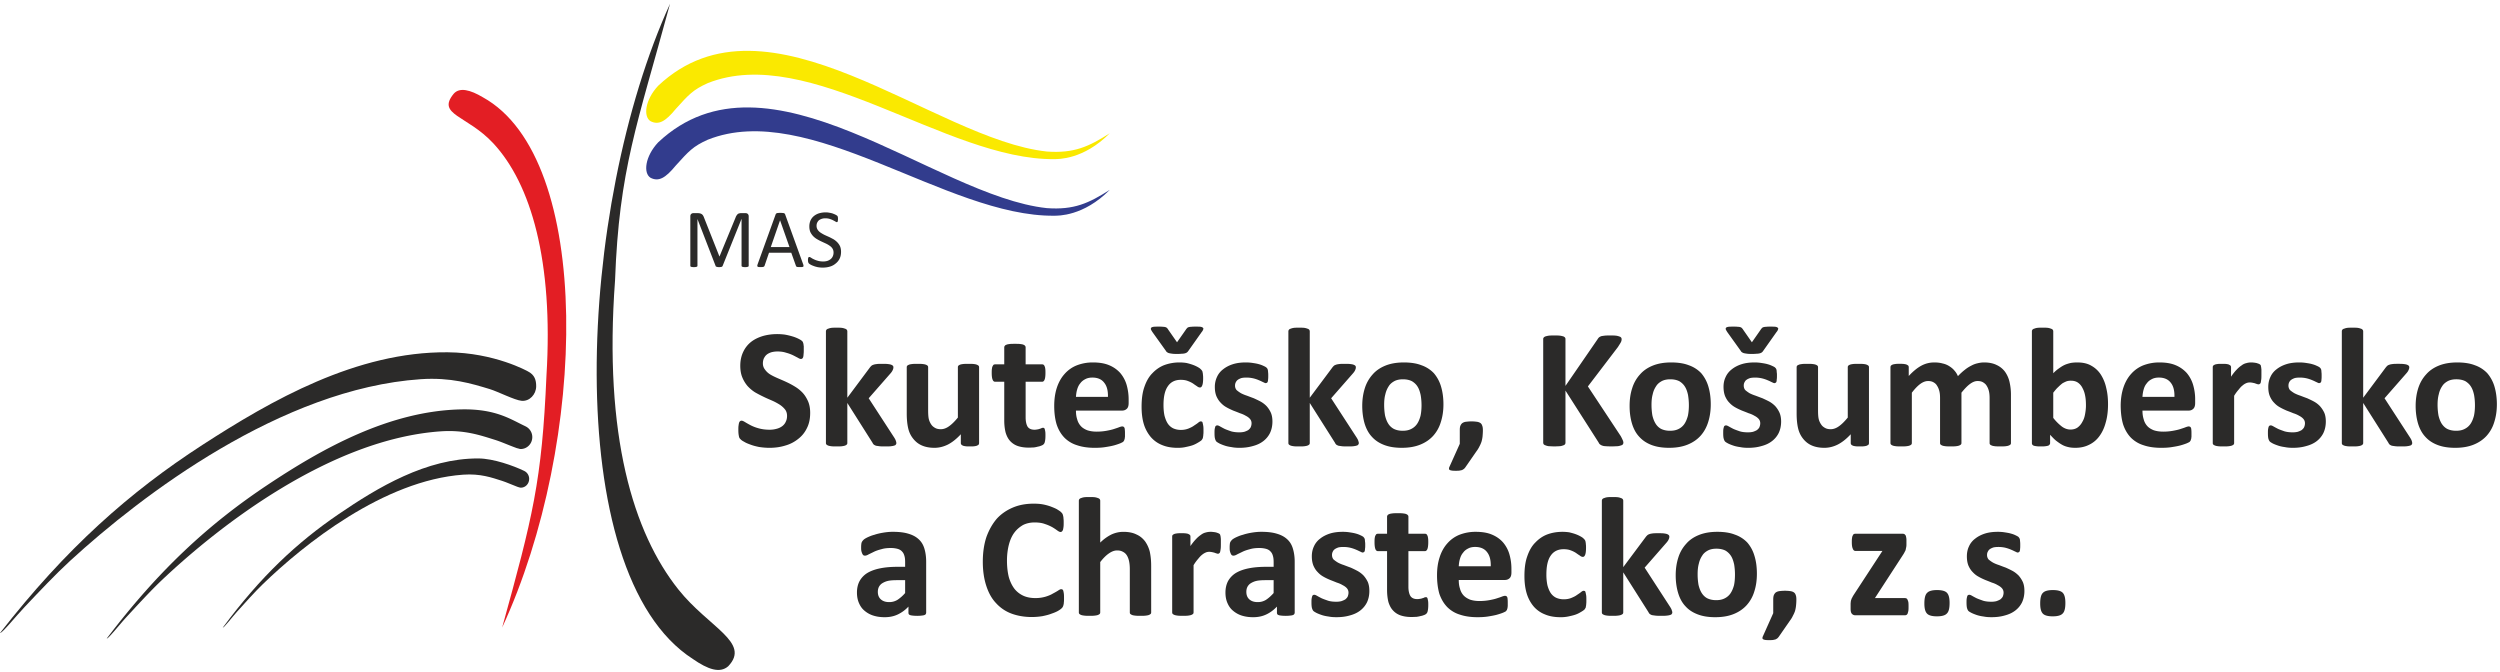
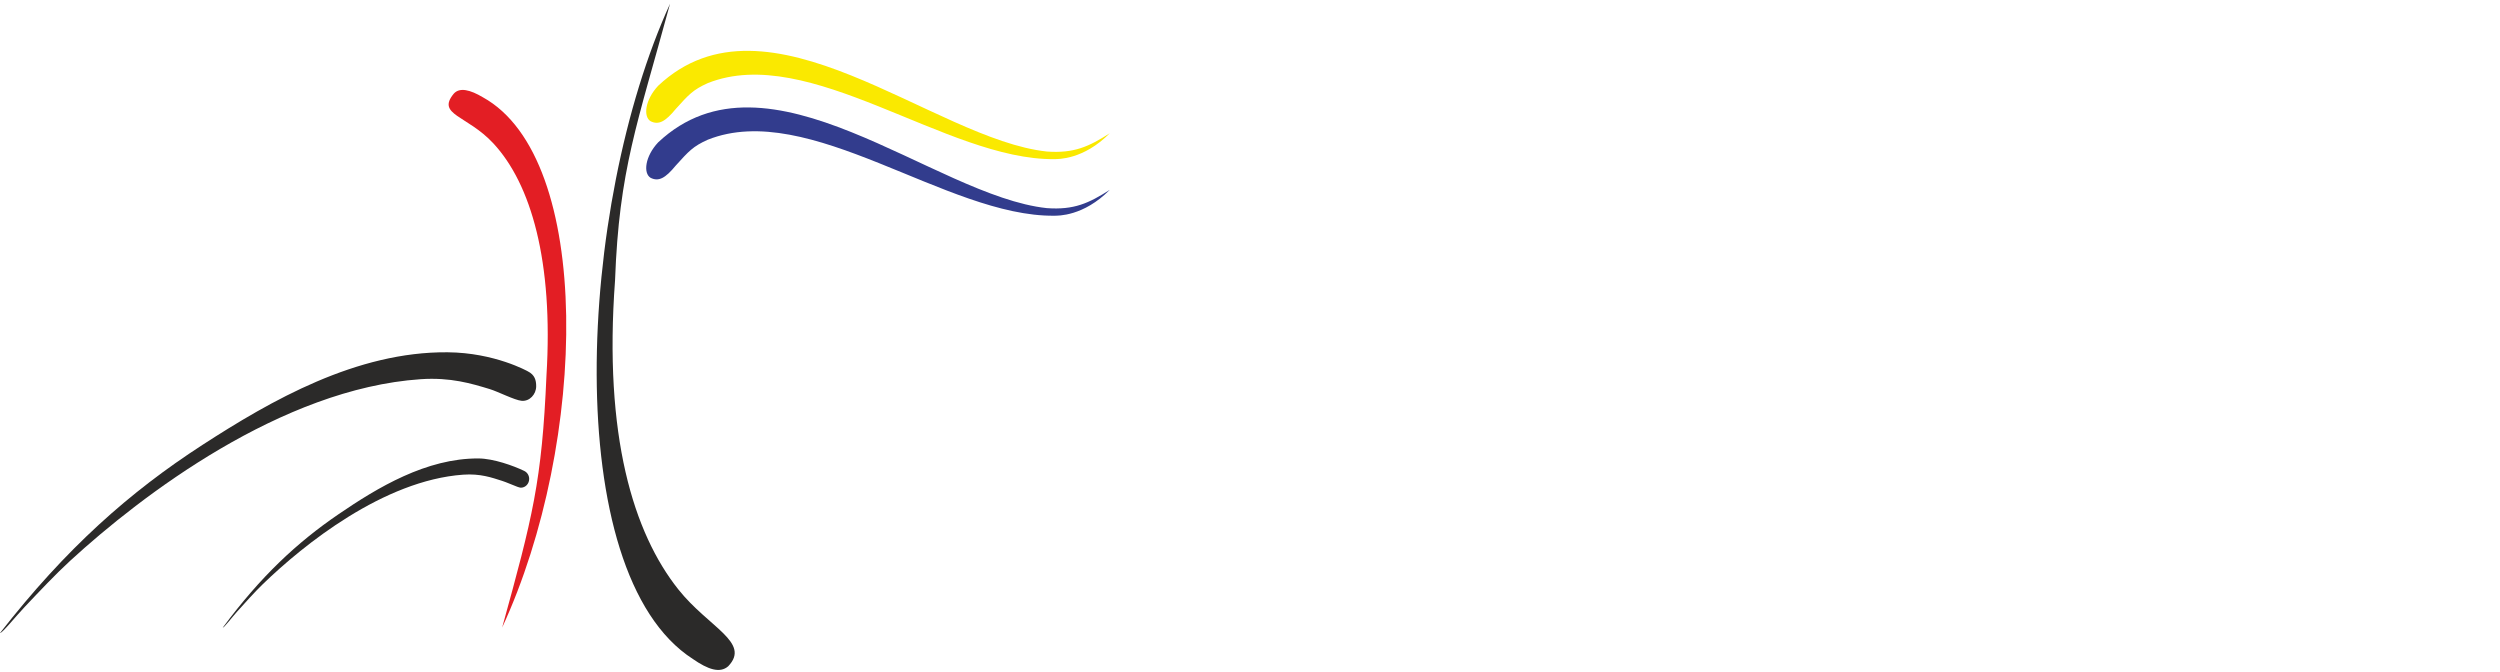
<svg xmlns="http://www.w3.org/2000/svg" width="487" height="131">
  <path d="M203.94 29.52c5.272.38 8.155-.949 12.248-3.566-5.155 5.196-10.111 5.03-10.807 5.045-20.973.228-47.751-22.681-67.512-14.805-2.885 1.302-3.705 2.239-6.22 5.02-2.037 2.478-3.34 3.186-4.906 2.403-1.474-.882-1.1-4.173 1.47-6.913 21.364-20.075 53.654 10.464 75.724 12.815z" fill="#fae900" />
-   <path d="M203.94 40.544c5.272.379 8.155-.949 12.248-3.566-5.155 5.196-10.111 5.03-10.807 5.044-20.973.228-47.751-22.68-67.512-14.804-2.885 1.302-3.705 2.239-6.22 5.019-2.037 2.479-3.34 3.186-4.906 2.404-1.474-.881-1.1-4.173 1.47-6.913 21.364-20.075 53.654 10.464 75.724 12.816z" fill="#323c8d" />
+   <path d="M203.94 40.544c5.272.379 8.155-.949 12.248-3.566-5.155 5.196-10.111 5.03-10.807 5.044-20.973.228-47.751-22.68-67.512-14.804-2.885 1.302-3.705 2.239-6.22 5.019-2.037 2.479-3.34 3.186-4.906 2.404-1.474-.881-1.1-4.173 1.47-6.913 21.364-20.075 53.654 10.464 75.724 12.816" fill="#323c8d" />
  <path d="M134.975 128.375c-26.093-16.79-22.402-88.349-4.452-127.643-6.422 23.667-9.909 32.163-10.713 53.911-2.233 30.24 3.569 49.165 12.332 60.177 5.918 7.434 14.161 10.316 9.711 14.97-1.619 1.414-3.932.625-6.878-1.416zm-32.152-56.036c-.007-.003-6.43-3.64-15.637-3.714-17.731-.148-34.323 9.349-47.771 18.058C25.26 95.85 12.895 106.775 0 123.313c.464.01 3.047-3.223 4.849-5.126 2.925-3.09 6.005-6.363 8.836-8.96 13.921-12.78 41.202-33.52 68.257-35.359 5.853-.399 9.94.858 13.447 1.923 1.644.5 4.855 2.162 6.221 2.287 1.56.143 2.838-1.27 2.838-2.836 0-1.157-.26-2.22-1.625-2.903z" fill="#2b2a29" />
-   <path d="M102.353 83.042l-.014-.012c-.006 0-.011-.008-.017-.008-.007-.003-.011-.007-.016-.007-2.839-1.333-5.713-3.375-12.32-3.268-14.073.233-27.241 7.631-37.917 14.744-11.234 7.48-21.048 16.404-31.284 29.902.367.007 2.418-2.63 3.848-4.187 2.32-2.522 4.767-5.192 7.014-7.312 11.05-10.434 32.705-27.366 54.18-28.866 4.646-.326 7.76.772 10.543 1.64 1.306.407 2.6 1.008 4.093 1.55.131.063.274.093.416.13.018.003.045.011.06.015.164.04.322.106.497.106 1.245 0 2.253-1.04 2.253-2.316a2.31 2.31 0 00-1.336-2.11z" fill="#2b2a29" />
  <path d="M102.12 91.739c-.005-.005-.005-.008-.01-.01-.004-.002-.008-.006-.013-.006-.005 0-.007-.003-.01-.003-2.045-.985-5.953-2.397-8.87-2.414-10.134-.056-19.616 5.635-27.302 10.886-8.087 5.522-15.155 12.111-22.526 22.076.266.008 1.741-1.94 2.771-3.09 1.672-1.861 3.433-3.83 5.05-5.398 7.957-7.705 23.548-20.207 39.01-21.313 3.345-.24 5.588.568 7.592 1.207.94.302 1.872.75 2.948 1.146.094.048.195.068.299.097.013.002.032.01.043.013.119.028.232.073.358.073.896 0 1.623-.766 1.623-1.709 0-.698-.398-1.288-.963-1.555z" fill="#2b2a29" />
  <path d="M94.06 18.949c21.55 11.886 20.482 67.147 3.756 103.304 5.954-21.543 7.749-28.505 8.636-49.105 1.36-22.24-2.994-37.295-10.338-45.21-5.123-5.52-11.119-5.55-7.73-9.677 1.14-1.312 3.24-.76 5.676.688z" fill="#e31e24" />
-   <path d="M145.846 42.152a.628.628 0 00-.183-.481.673.673 0 00-.182-.114c-.08-.018-.146-.035-.231-.035h-.89a1.16 1.16 0 00-.368.05.622.622 0 00-.283.132c-.08.082-.16.167-.228.282-.084.115-.146.25-.201.412l-3.113 7.549h-.03l-3-7.58c-.047-.15-.116-.266-.18-.381a.904.904 0 00-.246-.265 1.277 1.277 0 00-.331-.148 1.995 1.995 0 00-.467-.051h-.86a.59.59 0 00-.395.15c-.12.098-.182.248-.182.48v9.616c0 .049.013.083.034.118.015.032.05.065.094.08a1.767 1.767 0 00.548.068c.153-.001.266 0 .349-.019.084-.015.167-.032.214-.05.05-.014.104-.047.115-.079a.22.22 0 00.034-.118v-9.103l3.541 9.152c0 .034.02.07.052.083a.32.32 0 00.133.066c.051.017.117.034.198.05.08.017.182.018.296.018.103-.001.202 0 .267-.019a.828.828 0 00.214-.032.335.335 0 00.196-.167l3.675-9.151h.018v9.103c0 .049.015.083.036.118.019.032.06.065.115.08.05.017.114.034.212.05.085.017.2.018.333.018.13-.001.25 0 .331-.019.084-.015.165-.032.214-.05.052-.014.102-.047.115-.079.016-.035.034-.07.034-.118zm7.944 5.971h-3.639l1.804-5.213zm-.843-6.353a.293.293 0 00-.084-.15c-.031-.034-.098-.066-.167-.099a1.171 1.171 0 00-.275-.034c-.102-.016-.251-.016-.414-.016-.17 0-.3 0-.416.016-.102 0-.183.018-.25.034a.481.481 0 00-.145.098c-.054.033-.067.083-.102.15l-3.511 9.715c-.033.114-.065.215-.065.282 0 .083.017.133.065.164a.39.39 0 00.198.083c.103.017.236.018.4.018.147-.001.263 0 .363-.018.1-.014.168-.032.216-.05.046-.033.102-.05.114-.097.038-.033.05-.069.07-.117l.858-2.517h4.336l.91 2.55c.02.051.034.084.068.117.016.031.066.064.118.082a.598.598 0 00.217.031c.096.018.228.018.41.018.164 0 .296 0 .398-.018a.516.516 0 00.213-.064c.036-.049.05-.1.05-.167a.733.733 0 00-.064-.297l-3.511-9.716zm10.686 6.186a2.986 2.986 0 00-.545-.776 3.788 3.788 0 00-.761-.596c-.3-.15-.58-.315-.878-.447-.299-.134-.599-.265-.878-.397a7.915 7.915 0 01-.76-.447 1.965 1.965 0 01-.547-.564 1.394 1.394 0 01-.199-.745c0-.198.033-.397.102-.562.084-.18.18-.33.31-.466.148-.13.333-.228.548-.313a2.17 2.17 0 01.76-.115 2.9 2.9 0 01.845.115c.25.085.465.165.648.266.182.083.331.183.463.248.13.084.214.116.282.116.034 0 .065-.017.099-.032a.24.24 0 00.062-.117.506.506 0 00.032-.197c.021-.068.021-.152.021-.248v-.25c-.021-.065-.021-.133-.031-.164-.022-.052-.022-.101-.034-.117a.563.563 0 00-.1-.133 2.217 2.217 0 00-.331-.197c-.151-.085-.349-.151-.547-.234a4.01 4.01 0 00-.66-.147 3.177 3.177 0 00-.693-.067c-.468 0-.88.067-1.28.18a2.926 2.926 0 00-1.008.532c-.282.23-.499.513-.662.859-.152.35-.231.729-.231 1.16 0 .428.068.793.197 1.11.152.297.33.56.547.792.217.217.463.416.744.58.282.167.58.33.877.463.283.134.578.267.861.398.284.132.532.282.762.447.213.15.399.33.529.546.132.216.199.464.199.763 0 .261-.05.514-.15.728a1.48 1.48 0 01-.415.547 2.104 2.104 0 01-.641.347 2.713 2.713 0 01-.831.114c-.394 0-.744-.05-1.057-.147a3.966 3.966 0 01-.78-.298 3.094 3.094 0 01-.528-.3c-.133-.083-.246-.131-.314-.131-.054 0-.085.016-.117.032a.2.2 0 00-.084.099c-.015.05-.031.117-.051.182-.015.083-.015.182-.015.3 0 .165.015.297.051.394.015.1.068.185.131.25.065.066.164.149.332.232.167.1.364.183.595.266.236.097.499.165.794.23.3.05.63.085.975.085.5 0 .98-.067 1.41-.2a2.98 2.98 0 001.124-.613 2.7 2.7 0 00.766-.959c.18-.38.264-.827.264-1.307 0-.415-.069-.778-.202-1.095zm-6.214 30.237c-.274-.612-.613-1.187-1.051-1.663a6.992 6.992 0 00-1.455-1.184 15.564 15.564 0 00-1.7-.916c-.57-.271-1.148-.509-1.69-.746-.54-.236-1.049-.473-1.491-.745a3.45 3.45 0 01-1.014-.946 1.907 1.907 0 01-.406-1.222c0-.339.065-.643.168-.915.136-.27.305-.542.543-.746.236-.203.508-.337.88-.475a4.586 4.586 0 011.252-.167c.577 0 1.152.069 1.663.239.505.132.947.302 1.317.474.411.2.71.371.985.506.265.169.471.24.576.24.136 0 .234-.034.304-.104a.667.667 0 00.17-.305c.029-.138.065-.337.065-.54.039-.238.039-.51.039-.814v-.711c-.04-.202-.04-.374-.075-.508-.029-.103-.065-.204-.1-.306a.738.738 0 00-.232-.268c-.105-.103-.34-.24-.685-.41a7.493 7.493 0 00-1.15-.439 13.261 13.261 0 00-1.42-.337 11.297 11.297 0 00-1.523-.103c-.985 0-1.93.133-2.777.373-.882.27-1.661.644-2.305 1.15a5.37 5.37 0 00-1.523 1.933c-.376.778-.578 1.693-.578 2.709.002.88.135 1.659.41 2.302a6.22 6.22 0 001.015 1.66c.44.475.916.88 1.456 1.218a25.65 25.65 0 001.693.882c.543.272 1.12.507 1.66.746.542.237 1.015.506 1.455.778.407.272.746.576 1.017.916.271.337.405.778.405 1.253 0 .406-.066.777-.234 1.115-.136.34-.376.645-.683.884a3.01 3.01 0 01-1.044.507 4.866 4.866 0 01-1.426.202c-.811 0-1.522-.1-2.133-.272a7.847 7.847 0 01-1.592-.607 20.028 20.028 0 01-1.082-.612c-.272-.169-.507-.27-.643-.27-.14 0-.241.034-.307.101-.067.034-.134.136-.204.306a4.604 4.604 0 00-.098.544c-.04.235-.04.538-.04.88 0 .507.04.879.103 1.15.035.272.139.477.305.61.136.169.377.34.712.51.306.202.714.371 1.187.54.51.203 1.051.34 1.694.476.643.1 1.317.169 2.067.169 1.083 0 2.098-.138 3.078-.442a6.963 6.963 0 002.505-1.287 5.743 5.743 0 001.7-2.1c.436-.849.641-1.828.641-2.98 0-.846-.134-1.593-.406-2.233zm17.09 7.684c-.033-.168-.14-.336-.272-.572l-5.015-7.723 4.306-4.913c.169-.202.3-.404.37-.575.1-.202.137-.373.137-.542 0-.135-.037-.238-.103-.303a.946.946 0 00-.34-.204c-.168-.069-.403-.101-.675-.135-.305-.034-.643-.034-1.052-.034-.404 0-.744 0-1.012.034-.275.034-.51.066-.681.135-.205.067-.341.133-.44.236a2.388 2.388 0 00-.303.34l-4.37 5.859V64.542a.521.521 0 00-.104-.304.633.633 0 00-.335-.205 2.687 2.687 0 00-.648-.17c-.268-.032-.574-.032-.98-.032-.441 0-.747 0-1.016.033-.27.036-.478.102-.644.169-.17.032-.27.136-.341.205a.56.56 0 00-.1.304v21.745c0 .135.035.238.1.303a1 1 0 00.34.206c.167.066.375.1.645.136.269.032.575.032 1.016.032.406 0 .712 0 .98-.032.275-.036.476-.07.648-.136a.987.987 0 00.335-.206c.071-.065.104-.168.104-.303v-7.791l4.908 7.757a1.1 1.1 0 00.272.374c.105.067.238.136.407.203.207.032.44.066.712.102.27.032.644.032 1.082.032.439 0 .813 0 1.088-.032.268-.036.507-.07.673-.136.139-.033.275-.103.308-.206a.38.38 0 00.1-.268 1.22 1.22 0 00-.1-.444zm16.218-14.327c0-.134-.035-.235-.101-.304a1.015 1.015 0 00-.342-.202c-.134-.066-.338-.102-.607-.135-.272-.033-.61-.033-1.016-.033s-.745 0-1.017.033c-.272.033-.475.07-.644.135-.133.066-.273.137-.305.202-.071.069-.1.17-.1.304v9.791c-.609.746-1.187 1.32-1.727 1.695-.51.37-1.05.573-1.592.573-.41 0-.783-.066-1.088-.234-.305-.17-.578-.375-.777-.678a3.26 3.26 0 01-.475-1.05c-.1-.408-.134-1.018-.134-1.763V71.55c0-.134-.035-.235-.102-.304a.976.976 0 00-.339-.202c-.169-.066-.371-.102-.645-.135-.271-.033-.61-.033-1.012-.033-.41 0-.718 0-.983.033-.277.033-.512.07-.645.135-.169.066-.303.137-.34.202-.07.069-.102.17-.102.304v9.014c0 1.115.101 2.064.27 2.81.172.779.478 1.422.917 1.996.441.577.98 1.05 1.66 1.36.711.335 1.555.504 2.574.504.91 0 1.793-.237 2.609-.643.845-.438 1.693-1.118 2.505-1.999v1.694c0 .135.03.239.101.305.033.07.137.138.27.204.137.068.303.1.543.134.202.036.508.036.879.036.34 0 .612 0 .852-.036.235-.035.404-.066.537-.134.137-.066.238-.134.306-.204a.697.697 0 00.07-.305zm12.893 12.535c-.032-.205-.068-.342-.1-.475a.529.529 0 00-.136-.237c-.069-.034-.136-.034-.202-.034-.068 0-.133 0-.238.034a.976.976 0 01-.338.135 1.957 1.957 0 01-.477.136c-.2.034-.37.066-.607.066-.644 0-1.083-.202-1.353-.607-.238-.409-.376-1.019-.376-1.797v-6.943h3.22c.205 0 .37-.134.471-.407.104-.238.17-.678.17-1.288 0-.307 0-.575-.033-.811-.033-.239-.069-.41-.137-.51-.03-.134-.137-.236-.204-.303a.586.586 0 00-.268-.068h-3.22v-3.288c0-.131-.032-.235-.103-.304-.063-.102-.163-.168-.332-.236-.137-.068-.377-.103-.646-.137-.274-.032-.612-.032-1.018-.032-.403 0-.71 0-.981.032-.273.034-.507.07-.647.137-.163.068-.3.134-.332.236-.071.07-.106.173-.106.304v3.288h-1.764c-.132 0-.2.033-.303.068-.07.067-.129.169-.199.304-.073.1-.106.27-.137.509-.038.236-.038.507-.038.811 0 .61.069 1.05.175 1.288.1.273.27.407.474.407h1.792v7.552c0 .915.106 1.695.275 2.371.201.644.469 1.187.875 1.626.407.442.916.78 1.524.984.61.2 1.325.303 2.138.303.306 0 .61-.032.912-.032.307-.035.609-.101.847-.17.272-.034.507-.136.679-.205a1.04 1.04 0 00.438-.27c.104-.101.205-.304.237-.54.069-.274.101-.645.101-1.118 0-.305 0-.578-.032-.779zm5.976-6.773c.036-.51.102-1.018.239-1.456.134-.475.338-.883.603-1.186.24-.338.58-.613.985-.814.373-.204.85-.306 1.355-.306 1.053-.002 1.832.34 2.334 1.018.516.64.748 1.557.717 2.744zm10.264.507a10.3 10.3 0 00-.404-2.881 6.377 6.377 0 00-1.223-2.268 5.914 5.914 0 00-2.166-1.523c-.88-.374-1.933-.543-3.185-.543a8.516 8.516 0 00-3.149.576 6.21 6.21 0 00-2.373 1.693c-.64.713-1.15 1.626-1.494 2.678-.338 1.048-.504 2.234-.504 3.522 0 1.388.166 2.606.477 3.625.336 1.015.843 1.86 1.492 2.54a5.88 5.88 0 002.467 1.49c.984.338 2.132.507 3.457.507.71 0 1.388-.033 2.033-.136.64-.098 1.219-.202 1.724-.338a12.43 12.43 0 001.221-.406c.3-.137.506-.238.576-.306.069-.102.135-.168.166-.238l.104-.302c.035-.136.035-.271.066-.44v-.643c0-.272 0-.474-.031-.678 0-.17-.035-.304-.064-.408-.075-.101-.106-.17-.172-.204a.664.664 0 00-.276-.068c-.129 0-.369.068-.638.17-.237.102-.578.203-.987.34-.402.134-.88.236-1.424.337-.574.102-1.18.168-1.93.168-.706 0-1.316-.099-1.827-.272-.506-.2-.948-.47-1.25-.811a3.121 3.121 0 01-.711-1.32c-.17-.509-.239-1.084-.239-1.695h8.975c.404 0 .713-.135.951-.37.238-.237.338-.61.338-1.12zm9.425-11.145l-1.723-2.472a.891.891 0 00-.203-.27c-.064-.102-.168-.135-.307-.202a1.958 1.958 0 00-.503-.07c-.205-.033-.473-.033-.817-.033-.441 0-.78 0-1.017.033-.233.034-.41.104-.473.205-.066.067-.066.202-.03.337.063.137.167.306.3.509l2.644 3.691c.035.103.139.172.234.238.106.069.24.136.41.17.133.03.336.068.61.1.238.034.508.034.875.034.346 0 .615 0 .85-.035.277 0 .48-.031.644-.068.135-.03.307-.1.408-.168a1.03 1.03 0 00.27-.27l2.61-3.692c.17-.203.269-.372.304-.509.068-.135.068-.27-.035-.337-.069-.101-.239-.17-.436-.205-.24-.033-.582-.033-1.017-.033-.342 0-.612 0-.813.033-.207 0-.377.034-.51.07a.624.624 0 00-.302.17c-.07.098-.172.167-.24.302zm5.12 16.36a7.062 7.062 0 00-.104-.54c-.034-.169-.063-.27-.133-.34a.659.659 0 00-.268-.067c-.14 0-.308.1-.512.271-.203.171-.472.34-.78.541-.304.239-.68.407-1.079.576a3.91 3.91 0 01-1.494.271 3.54 3.54 0 01-1.488-.304 2.694 2.694 0 01-1.051-.913c-.276-.408-.475-.916-.643-1.526-.136-.608-.203-1.321-.203-2.102 0-1.626.27-2.844.846-3.656.57-.847 1.422-1.255 2.508-1.255.539 0 1.013.07 1.422.24.369.134.709.305 1.02.506.265.204.534.373.74.51.202.17.406.236.574.236.203 0 .337-.137.439-.409.102-.234.172-.709.172-1.317 0-.305 0-.543-.035-.713 0-.203-.035-.371-.069-.509 0-.135-.068-.235-.1-.302-.07-.102-.136-.204-.267-.307-.103-.135-.308-.27-.61-.44a6.675 6.675 0 00-.986-.438 11.11 11.11 0 00-1.185-.34 8.483 8.483 0 00-1.318-.103 8.503 8.503 0 00-2.985.51c-.88.338-1.662.88-2.334 1.592-.68.676-1.19 1.592-1.558 2.676-.372 1.049-.543 2.336-.543 3.827 0 1.286.134 2.404.44 3.42a7.136 7.136 0 001.355 2.506 5.637 5.637 0 002.2 1.56c.882.371 1.897.542 3.05.542.505 0 .984-.034 1.457-.137.476-.102.95-.203 1.357-.337.404-.137.74-.307 1.078-.509a5.54 5.54 0 00.68-.443.924.924 0 00.238-.335c.065-.069.1-.17.1-.306a2.01 2.01 0 00.068-.509c.035-.17.035-.44.035-.71 0-.373 0-.677-.035-.917zm13.157-2.641a5.037 5.037 0 00-.843-1.288 5.022 5.022 0 00-1.153-.88c-.441-.237-.885-.44-1.326-.645-.47-.168-.912-.34-1.35-.507a7.103 7.103 0 01-1.152-.476 5.96 5.96 0 01-.848-.61 1.314 1.314 0 01-.306-.88c0-.202.035-.404.135-.61.105-.202.209-.37.41-.508.168-.134.408-.236.675-.338.272-.067.612-.1.98-.1a5.981 5.981 0 011.427.166 6.66 6.66 0 011.082.375c.338.134.58.27.816.374.207.1.336.168.436.168.1 0 .174-.035.242-.068a.338.338 0 00.164-.203c.035-.137.072-.27.072-.477.031-.169.031-.404.031-.709 0-.271 0-.473-.03-.643 0-.17-.038-.306-.038-.44-.035-.102-.066-.204-.1-.271-.066-.103-.138-.172-.242-.272a3.009 3.009 0 00-.506-.27 4.727 4.727 0 00-.914-.339c-.338-.104-.74-.169-1.183-.236a8.708 8.708 0 00-1.356-.103c-.918 0-1.757.103-2.507.339-.747.236-1.387.575-1.897.983a3.832 3.832 0 00-1.22 1.524 4.534 4.534 0 00-.41 1.931c0 .708.103 1.284.304 1.792.209.475.48.915.816 1.256.34.37.713.675 1.153.913.404.236.853.44 1.32.645.441.168.885.337 1.293.507.437.137.808.305 1.148.507.342.17.61.373.815.612.201.236.304.508.304.846 0 .271-.068.543-.171.778-.102.205-.27.373-.475.543-.238.138-.473.24-.781.339a4.12 4.12 0 01-.98.102c-.614 0-1.153-.071-1.59-.2-.48-.174-.883-.307-1.256-.478-.338-.171-.641-.34-.881-.474-.235-.137-.405-.204-.54-.204a.47.47 0 00-.236.067c-.07.033-.14.105-.17.238-.03.103-.074.235-.105.44-.031.204-.031.44-.031.78 0 .474.03.848.105 1.084.06.237.164.44.262.542.144.136.35.236.578.372a8.19 8.19 0 001.018.408c.373.134.851.235 1.355.303.475.102 1.022.137 1.559.137.912 0 1.761-.104 2.576-.34.777-.202 1.457-.508 2.03-.95a4.494 4.494 0 001.321-1.59c.305-.642.477-1.389.477-2.235 0-.676-.102-1.254-.307-1.727zm17.033 5.484c-.039-.168-.138-.336-.275-.572l-5.012-7.723 4.303-4.913c.17-.202.309-.404.373-.575.1-.202.133-.373.133-.542 0-.135-.033-.238-.104-.303-.064-.07-.164-.137-.34-.204-.165-.069-.402-.101-.671-.135-.307-.034-.645-.034-1.051-.034-.404 0-.742 0-1.02.034-.265.034-.504.066-.668.135-.207.067-.347.133-.447.236a2.38 2.38 0 00-.3.34l-4.374 5.859V64.542a.57.57 0 00-.101-.304.608.608 0 00-.338-.205 2.647 2.647 0 00-.645-.17c-.275-.032-.576-.032-.982-.032-.441 0-.748 0-1.016.033a2.653 2.653 0 00-.642.169.595.595 0 00-.336.205.53.53 0 00-.106.304v21.745c0 .135.035.238.106.303.066.07.164.138.336.206.17.066.37.1.642.136.268.032.575.032 1.016.032.406 0 .707 0 .982-.032.274-.036.475-.07.645-.136a.92.92 0 00.338-.206c.064-.065.101-.168.101-.303v-7.791l4.914 7.757c.067.17.166.272.266.374.105.067.24.136.412.203.197.032.44.066.711.102.274.032.639.032 1.082.032.442 0 .815 0 1.084-.032.27-.036.506-.07.678-.136.135-.033.267-.103.306-.206a.41.41 0 00.102-.268c0-.137-.041-.272-.102-.444zm12.115-4.842c-.171.61-.372 1.117-.675 1.557a2.94 2.94 0 01-1.154.982c-.473.24-1.018.34-1.631.34-.707 0-1.28-.137-1.748-.373a2.89 2.89 0 01-1.094-1.052c-.275-.44-.469-.98-.61-1.592a12.483 12.483 0 01-.165-1.996c0-.815.066-1.492.234-2.1a4.758 4.758 0 01.676-1.594c.27-.438.676-.743 1.117-.982.473-.236 1.017-.337 1.63-.337.714 0 1.286.135 1.759.372.441.27.82.61 1.09 1.051.302.475.464 1.016.603 1.625a11.7 11.7 0 01.172 1.997c0 .777-.069 1.491-.203 2.102zm3.997-5.761a7.022 7.022 0 00-1.387-2.571 6.062 6.062 0 00-2.443-1.56c-.946-.37-2.094-.539-3.42-.539-1.346 0-2.535.201-3.555.607-1.014.408-1.865.981-2.51 1.728a7.25 7.25 0 00-1.523 2.679c-.332 1.045-.504 2.2-.504 3.452 0 1.289.172 2.438.465 3.455.314 1.016.783 1.897 1.428 2.575.644.71 1.423 1.218 2.41 1.592.982.373 2.1.541 3.416.541 1.361 0 2.54-.202 3.558-.61 1.02-.408 1.862-.98 2.543-1.728a6.95 6.95 0 001.487-2.675c.341-1.051.51-2.2.51-3.455 0-1.32-.169-2.472-.475-3.491zm8.019 7.629c-.06-.207-.193-.408-.365-.512a1.65 1.65 0 00-.709-.235 7.684 7.684 0 00-.99-.07c-.408 0-.742.035-1.047.07a1.55 1.55 0 00-.709.235c-.168.104-.314.305-.406.512-.108.23-.133.538-.133.913v2.64l-2.04 4.54c-.06.132-.06.237-.06.34 0 .063.028.134.131.202.094.066.235.1.444.133.195.036.439.036.773.036.27 0 .506 0 .713-.036.172-.034.34-.067.47-.1.141-.07.233-.137.346-.202.094-.068.174-.173.266-.275l2.203-3.18a5.5 5.5 0 00.582-.95c.166-.303.297-.61.402-.917.1-.337.163-.67.204-1.014.029-.368.064-.778.064-1.217 0-.375-.035-.684-.139-.913zm27.442 2.973c-.073-.17-.203-.473-.442-.913l-6.404-9.689 5.863-7.688c.27-.44.477-.746.576-.95.1-.203.131-.372.131-.576a.54.54 0 00-.1-.305.653.653 0 00-.337-.202 2.742 2.742 0 00-.711-.17c-.276-.033-.64-.033-1.082-.033-.442 0-.783 0-1.055.032-.265.035-.504.069-.68.103a1.989 1.989 0 00-.44.237c-.09.103-.196.204-.263.338l-6.271 9.113V66.06c0-.134-.027-.235-.096-.305-.072-.1-.176-.168-.348-.235-.156-.035-.363-.103-.67-.138-.275-.032-.617-.032-1.05-.032-.405 0-.748 0-1.049.032-.28.035-.51.103-.654.138-.159.065-.301.135-.366.235a.425.425 0 00-.103.305v20.156c0 .134.037.236.103.34a.833.833 0 00.366.202c.144.065.375.134.654.166.3 0 .644.036 1.049.036.433 0 .775-.036 1.05-.036.307-.032.504-.101.67-.166.172-.035.276-.137.348-.203a.572.572 0 00.096-.339V76.087l6.469 10.13a.79.79 0 00.337.404c.141.102.344.202.682.271.31.032.81.068 1.524.068.435 0 .845-.036 1.11-.036a2.78 2.78 0 00.718-.166c.172-.035.302-.137.338-.203a.551.551 0 00.103-.339c0-.102-.031-.205-.066-.34zm12.622-4.841c-.171.61-.378 1.117-.675 1.557a2.95 2.95 0 01-1.148.982c-.48.24-1.028.34-1.63.34-.714 0-1.285-.137-1.769-.373a2.876 2.876 0 01-1.078-1.052c-.27-.44-.473-.98-.613-1.592a12.65 12.65 0 01-.164-1.996c0-.815.066-1.492.234-2.1a4.424 4.424 0 01.68-1.594c.27-.438.672-.743 1.113-.982.469-.236 1.02-.337 1.625-.337.715 0 1.293.135 1.766.372.445.27.812.61 1.086 1.051.3.475.476 1.016.609 1.625.098.61.168 1.255.168 1.997 0 .777-.07 1.491-.203 2.102zm3.993-5.761a7.096 7.096 0 00-1.379-2.571 6.07 6.07 0 00-2.445-1.56c-.95-.37-2.102-.539-3.422-.539-1.356 0-2.54.201-3.555.607-1.015.408-1.863.981-2.508 1.728a7.006 7.006 0 00-1.52 2.679c-.347 1.045-.507 2.2-.507 3.452 0 1.289.16 2.438.469 3.455.304 1.016.781 1.897 1.426 2.575.648.71 1.421 1.218 2.398 1.592.984.373 2.11.541 3.422.541 1.36 0 2.543-.202 3.558-.61 1.016-.408 1.864-.98 2.543-1.728.672-.744 1.176-1.66 1.489-2.675.336-1.051.504-2.2.504-3.455 0-1.32-.164-2.472-.473-3.491zm8.487-8.6l-1.721-2.472c-.075-.135-.147-.204-.213-.27-.07-.102-.17-.135-.301-.202a1.956 1.956 0 00-.51-.07c-.203-.033-.47-.033-.812-.033-.44 0-.778 0-1.016.033-.23.034-.408.104-.475.205-.07.067-.07.202-.029.337.067.137.166.306.297.509l2.646 3.691c.034.103.13.172.237.238.101.069.236.136.402.17.137.03.342.068.615.1.233.034.504.034.88.034.337 0 .605 0 .849-.035.266 0 .476-.031.639-.068.138-.03.302-.1.408-.168a.941.941 0 00.267-.27l2.61-3.692c.174-.203.273-.372.304-.509.07-.135.07-.27-.03-.337-.071-.101-.237-.17-.44-.205-.237-.033-.575-.033-1.02-.033-.342 0-.605 0-.806.033a2.09 2.09 0 00-.52.07.641.641 0 00-.297.17c-.068.098-.174.167-.24.302zm5.378 13.72a5.022 5.022 0 00-.838-1.288 5.23 5.23 0 00-1.148-.88c-.451-.237-.89-.44-1.33-.644-.473-.17-.906-.34-1.356-.508a8.418 8.418 0 01-1.156-.473 6.619 6.619 0 01-.838-.61c-.207-.238-.3-.544-.3-.882 0-.205.033-.406.13-.61.11-.201.2-.373.406-.509.172-.135.405-.234.676-.337.28-.067.608-.1.985-.1a5.605 5.605 0 011.414.167c.414.102.787.238 1.09.373.343.135.576.271.808.374.213.1.338.17.45.17.1 0 .17-.036.236-.07a.36.36 0 00.174-.203c.029-.136.058-.271.058-.474.04-.17.04-.405.04-.711 0-.27 0-.473-.04-.645 0-.17-.03-.302-.03-.438a1.585 1.585 0 00-.1-.27c-.067-.104-.137-.17-.237-.272a3.034 3.034 0 00-.51-.27 4.93 4.93 0 00-.914-.34c-.338-.101-.746-.169-1.19-.237a8.494 8.494 0 00-1.343-.103c-.924 0-1.774.103-2.52.34-.74.236-1.382.574-1.89.98-.537.41-.95.916-1.223 1.525-.28.575-.41 1.219-.41 1.933.006.709.111 1.286.309 1.793.208.474.474.917.814 1.255a4.5 4.5 0 001.148.914c.41.235.85.44 1.323.642.44.17.882.338 1.293.51.44.134.812.303 1.156.507.334.168.6.372.81.608.2.239.301.51.301.846 0 .272-.072.546-.168.78-.101.205-.271.372-.478.543a3.757 3.757 0 01-.783.34 4.13 4.13 0 01-.975.1c-.611 0-1.156-.066-1.588-.202-.48-.168-.89-.304-1.262-.477-.34-.168-.632-.337-.879-.472-.238-.136-.404-.203-.54-.203a.483.483 0 00-.237.067c-.072.037-.133.101-.172.239-.027.102-.072.236-.105.44-.028.2-.028.44-.028.776 0 .475.028.848.106 1.088.066.235.164.438.264.539.142.136.337.239.576.373.271.137.61.272 1.015.409.371.133.852.234 1.356.303.476.101 1.013.137 1.558.137.91 0 1.758-.102 2.573-.34.785-.204 1.46-.51 2.03-.95a4.505 4.505 0 001.327-1.59c.305-.643.477-1.387.477-2.236 0-.677-.106-1.253-.315-1.726zm17.428-8.844c0-.134-.031-.235-.102-.304a1.026 1.026 0 00-.334-.202c-.134-.066-.347-.102-.615-.135-.267-.033-.605-.033-1.014-.033-.404 0-.742 0-1.015.033-.274.033-.473.07-.635.135-.146.066-.283.137-.314.202-.069.069-.102.17-.102.304v9.791c-.61.746-1.183 1.32-1.725 1.695-.51.37-1.058.573-1.595.573-.408 0-.778-.066-1.078-.234-.319-.17-.582-.375-.778-.678a3.13 3.13 0 01-.48-1.05c-.102-.408-.135-1.018-.135-1.763V71.55c0-.134-.031-.235-.101-.304a1.076 1.076 0 00-.338-.202c-.166-.066-.375-.102-.643-.135-.271-.033-.61-.033-1.018-.033-.41 0-.712 0-.98.033-.277.033-.51.07-.64.135-.178.066-.317.137-.348.202-.067.069-.102.17-.102.304v9.014c0 1.115.102 2.064.272 2.81.177.779.48 1.422.916 1.996.44.577.984 1.05 1.66 1.36.71.335 1.558.504 2.568.504.924 0 1.801-.237 2.608-.643.855-.438 1.7-1.118 2.515-1.999v1.694c0 .135.03.239.094.305.037.07.143.138.277.204.127.068.305.1.541.134.198.036.51.036.88.036.341 0 .609 0 .845-.036.244-.035.41-.066.541-.134.135-.066.236-.134.314-.204a.743.743 0 00.061-.305zm27.658 5.319c0-.848-.094-1.661-.27-2.439a5.633 5.633 0 00-.878-1.998 4.184 4.184 0 00-1.625-1.321c-.676-.339-1.496-.508-2.473-.508-.437 0-.852.066-1.285.169a4.529 4.529 0 00-1.223.473 6.69 6.69 0 00-1.254.813c-.441.338-.875.743-1.324 1.219a3.627 3.627 0 00-.676-1.083c-.27-.338-.61-.61-.984-.848a3.872 3.872 0 00-1.32-.542c-.47-.135-1.016-.2-1.618-.2-.886 0-1.73.2-2.543.64-.812.443-1.628 1.12-2.437 2V71.55a.658.658 0 00-.074-.304 1.077 1.077 0 00-.305-.202c-.102-.068-.305-.102-.508-.133-.234-.04-.539-.04-.875-.04-.347 0-.648 0-.855.04-.23.031-.434.065-.574.133a1.123 1.123 0 00-.297.202.658.658 0 00-.075.304v14.736c0 .135.04.235.106.303.07.07.172.138.336.204.172.07.375.103.644.135.274.034.579.034 1.016.034.398 0 .715 0 .98-.034.278-.032.481-.065.645-.135a.883.883 0 00.34-.204c.07-.068.098-.168.098-.303v-9.79c.574-.745 1.12-1.32 1.628-1.693.508-.372 1.02-.578 1.528-.578.41 0 .75.07 1.05.24.305.17.54.37.704.675.21.306.343.647.449 1.05.105.41.137.85.137 1.357v8.739c0 .135.03.235.097.303.075.07.164.138.34.204.168.07.371.103.637.135.277.034.625.034 1.023.034.407 0 .707 0 .985-.034.265-.032.468-.065.64-.135.168-.066.27-.133.344-.204a.435.435 0 00.102-.303v-9.79c.601-.745 1.148-1.32 1.656-1.693.504-.372.98-.578 1.488-.578.402 0 .746.07 1.05.24.267.17.54.37.712.675.203.306.34.647.445 1.05.094.41.133.85.133 1.357v8.739c0 .135.023.235.102.303.027.07.168.138.332.204.136.07.378.103.613.135.277.034.61.034 1.05.034.407 0 .747 0 1.012-.034.243-.032.477-.065.61-.135a.961.961 0 00.347-.204c.067-.068.094-.168.094-.303zm14.436 3.828c-.094.54-.264 1.05-.535 1.49a3.13 3.13 0 01-.916 1.086c-.375.267-.85.403-1.387.403-.578 0-1.155-.203-1.666-.574a9.432 9.432 0 01-1.692-1.695v-4.911c.348-.44.647-.812.952-1.083a8.52 8.52 0 01.843-.746c.303-.17.582-.304.85-.406a2.94 2.94 0 01.82-.101c.531 0 1.008.134 1.38.404.372.272.677.644.88 1.084.24.44.408.95.51 1.562.107.574.134 1.184.134 1.793 0 .575-.07 1.119-.173 1.694zm4.132-5.082a7.894 7.894 0 00-1.04-2.609 5.19 5.19 0 00-1.87-1.762c-.74-.44-1.652-.64-2.734-.64a7.72 7.72 0 00-1.297.102c-.375.098-.777.2-1.152.372-.375.166-.742.405-1.114.677-.369.237-.748.576-1.12.948v-8.164a.556.556 0 00-.1-.305.652.652 0 00-.34-.202 2.528 2.528 0 00-.637-.17c-.28-.032-.584-.032-.984-.032-.444 0-.752 0-1.024.033-.263.033-.47.1-.64.169-.17.034-.268.135-.338.202a.499.499 0 00-.098.305v21.747a.58.58 0 00.067.304c.066.101.17.17.306.237.13.036.295.068.537.101.24.035.506.035.854.035.336 0 .607 0 .844-.035.24-.033.406-.065.539-.101a.602.602 0 00.304-.237c.075-.068.096-.17.096-.304v-1.592c.41.437.787.847 1.16 1.15.405.306.774.575 1.145.78.406.239.814.37 1.258.472.408.103.884.138 1.382.138.985 0 1.903-.203 2.686-.61a5.25 5.25 0 001.992-1.694c.547-.745.951-1.627 1.223-2.677.305-1.05.437-2.235.437-3.522 0-1.117-.1-2.133-.341-3.116zm7.049 1.697c.035-.51.106-1.018.24-1.456.126-.475.336-.883.604-1.186.24-.338.572-.613.98-.814.372-.204.85-.306 1.362-.306 1.049-.002 1.826.34 2.338 1.018.51.64.74 1.557.707 2.744zm10.266.507a9.902 9.902 0 00-.41-2.881 6.34 6.34 0 00-1.219-2.268 5.989 5.989 0 00-2.164-1.523c-.883-.374-1.934-.543-3.188-.543a8.618 8.618 0 00-3.156.576 6.28 6.28 0 00-2.367 1.693c-.64.713-1.148 1.626-1.49 2.678-.34 1.048-.512 2.234-.512 3.522.012 1.388.172 2.606.48 3.625.342 1.015.842 1.86 1.49 2.54a5.92 5.92 0 002.475 1.49c.975.338 2.135.507 3.448.507.72 0 1.396-.033 2.039-.136.64-.098 1.22-.202 1.724-.338.48-.134.883-.271 1.221-.406.305-.137.51-.238.58-.306.06-.102.135-.168.166-.238.03-.1.06-.202.1-.302.037-.136.037-.271.064-.44v-.643c0-.272 0-.474-.027-.678a1.43 1.43 0 00-.067-.408c-.07-.101-.101-.17-.175-.204a.608.608 0 00-.272-.068c-.133 0-.369.068-.637.17-.236.102-.576.203-.986.34-.402.134-.877.236-1.426.337a10.54 10.54 0 01-1.922.168c-.714 0-1.326-.099-1.84-.272-.5-.2-.945-.47-1.251-.811a3.025 3.025 0 01-.703-1.32c-.166-.509-.24-1.084-.24-1.695h8.98c.402 0 .709-.135.94-.37.24-.237.345-.61.345-1.12zm12.908-5.859c-.031-.204-.031-.374-.07-.508-.024-.103-.024-.203-.059-.27a.347.347 0 00-.14-.17c-.067-.071-.172-.102-.301-.17-.14-.035-.274-.102-.442-.136-.203-.036-.37-.069-.515-.069-.164-.033-.332-.033-.473-.033-.305 0-.61.033-.945.136-.309.067-.61.201-.914.442-.309.2-.64.472-.985.846-.336.339-.707.812-1.074 1.355v-1.832a.64.64 0 00-.074-.302 1.116 1.116 0 00-.309-.203c-.097-.07-.3-.105-.5-.136-.242-.034-.543-.034-.89-.034-.332 0-.645 0-.84.034-.242.031-.441.065-.574.136a.956.956 0 00-.305.203.562.562 0 00-.07.302v14.737c0 .133.027.237.105.305.063.067.172.135.344.202.16.066.363.101.629.135.281.033.582.033 1.027.033.403 0 .711 0 .977-.033.273-.034.48-.07.648-.135.164-.067.262-.135.332-.202.07-.068.102-.172.102-.305v-9.181a7.77 7.77 0 01.886-1.218c.27-.34.5-.61.778-.813.23-.206.469-.34.707-.442.238-.1.476-.133.68-.133.203 0 .406.034.574.065.164.037.308.068.441.103.133.068.278.103.367.137.106.031.203.064.313.064a.38.38 0 00.265-.098c.07-.035.145-.138.176-.271.035-.17.059-.374.098-.61.031-.271.031-.577.031-.984v-.947zm12.242 8.433a5.221 5.221 0 00-.853-1.288 4.8 4.8 0 00-1.149-.88c-.435-.237-.879-.44-1.324-.645a50.05 50.05 0 01-1.346-.507 7.33 7.33 0 01-1.152-.476 6.157 6.157 0 01-.853-.61 1.358 1.358 0 01-.297-.88c0-.202.035-.404.125-.61.107-.202.213-.37.416-.508.166-.134.402-.236.676-.338.271-.067.609-.1.984-.1a6.023 6.023 0 011.422.166c.404.104.777.238 1.086.375.332.134.568.27.812.374.201.1.338.168.44.168.093 0 .16-.035.236-.068a.368.368 0 00.172-.203c.031-.137.06-.27.06-.477.03-.169.03-.404.03-.709 0-.271 0-.473-.03-.643 0-.17-.029-.306-.029-.44a1.969 1.969 0 00-.101-.271 1.372 1.372 0 00-.245-.272 2.82 2.82 0 00-.503-.27 4.855 4.855 0 00-.913-.339c-.337-.104-.744-.169-1.191-.236a8.626 8.626 0 00-1.348-.103c-.914 0-1.761.103-2.507.339-.745.236-1.39.575-1.899.983-.539.405-.95.912-1.217 1.524-.273.576-.408 1.22-.408 1.931 0 .708.098 1.284.303 1.792.207.475.474.915.812 1.256.342.37.711.675 1.15.913.409.236.852.44 1.317.645.451.168.89.337 1.293.507.443.137.813.305 1.156.507.334.17.61.373.813.612.201.236.303.508.303.846 0 .271-.067.543-.172.778-.102.205-.272.373-.475.543-.232.138-.469.24-.777.339a4.152 4.152 0 01-.985.102c-.603 0-1.156-.071-1.588-.2-.476-.174-.884-.307-1.253-.478a20.05 20.05 0 01-.883-.474c-.237-.137-.408-.204-.54-.204a.497.497 0 00-.238.067.329.329 0 00-.166.238c-.045.103-.07.235-.107.44-.033.204-.033.44-.033.78 0 .474.033.848.095 1.084.073.237.182.44.278.542.137.136.344.236.57.372.277.136.611.272 1.024.408.369.134.843.235 1.347.303.48.102 1.026.137 1.567.137.912 0 1.765-.104 2.568-.34.781-.202 1.463-.508 2.04-.95a4.515 4.515 0 001.315-1.59c.303-.642.475-1.389.475-2.235 0-.676-.096-1.254-.303-1.727zm17.035 5.484c-.035-.168-.14-.336-.279-.572l-5.013-7.723 4.304-4.913c.176-.202.307-.404.371-.575.102-.202.143-.373.143-.542 0-.135-.041-.238-.111-.303-.061-.07-.166-.137-.338-.204-.162-.069-.399-.101-.676-.135-.309-.034-.647-.034-1.045-.034-.414 0-.748 0-1.02.034-.265.034-.505.066-.671.135-.206.067-.338.133-.444.236a2.667 2.667 0 00-.306.34l-4.368 5.859V64.542a.509.509 0 00-.109-.304c-.072-.07-.162-.173-.33-.205a2.727 2.727 0 00-.65-.17c-.268-.032-.57-.032-.985-.032-.433 0-.742 0-1.014.033a2.63 2.63 0 00-.634.169c-.174.032-.274.136-.35.205a.586.586 0 00-.09.304v21.745c0 .135.03.238.09.303.076.07.176.138.35.206.166.066.37.1.634.136.278.032.58.032 1.014.032.414 0 .717 0 .985-.032.277-.036.474-.07.65-.136a.966.966 0 00.33-.206c.074-.065.11-.168.11-.303v-7.791l4.911 7.757c.07.17.172.272.266.374.106.067.238.136.414.203.197.032.436.066.707.102.268.032.64.032 1.08.032.45 0 .813 0 1.086-.032.274-.036.514-.07.68-.136.139-.033.273-.103.309-.206a.406.406 0 00.095-.268 1.34 1.34 0 00-.095-.444zm12.116-4.842c-.17.61-.371 1.117-.676 1.557-.309.443-.68.747-1.156.982-.473.24-1.014.34-1.623.34-.707 0-1.287-.137-1.758-.373-.444-.238-.81-.609-1.09-1.052-.266-.44-.469-.98-.604-1.592a12.163 12.163 0 01-.173-1.996c0-.815.072-1.492.238-2.1.13-.611.367-1.152.676-1.594.267-.438.672-.743 1.115-.982.473-.236 1.014-.337 1.625-.337.723 0 1.293.135 1.766.372.439.27.814.61 1.082 1.051.306.475.476 1.016.609 1.625.107.61.172 1.255.172 1.997 0 .777-.065 1.491-.203 2.102zm3.998-5.761a7.09 7.09 0 00-1.393-2.571 6.094 6.094 0 00-2.437-1.56c-.946-.37-2.094-.539-3.416-.539-1.36 0-2.543.201-3.56.607-1.018.408-1.856.981-2.503 1.728-.685.746-1.19 1.627-1.535 2.679-.332 1.045-.504 2.2-.504 3.452 0 1.289.172 2.438.47 3.455.311 1.016.788 1.897 1.427 2.575.642.71 1.423 1.218 2.404 1.592.984.373 2.103.541 3.426.541 1.353 0 2.539-.202 3.552-.61 1.016-.408 1.864-.98 2.545-1.728a6.93 6.93 0 001.489-2.675c.337-1.051.51-2.2.51-3.455 0-1.32-.173-2.472-.475-3.491zm-309.596 40.25a7.206 7.206 0 01-1.49 1.323 3.026 3.026 0 01-1.623.442c-.682 0-1.219-.171-1.628-.543-.374-.338-.577-.815-.577-1.46 0-.34.07-.675.203-.946.135-.272.374-.542.644-.713a3.671 3.671 0 011.153-.475c.471-.1 1.05-.136 1.73-.136h1.588zm4.099-6.096c0-1.014-.135-1.898-.373-2.645-.238-.741-.607-1.319-1.15-1.794-.54-.475-1.185-.81-2.033-1.047-.812-.237-1.794-.343-2.947-.343-.676 0-1.282.069-1.893.17-.615.105-1.19.236-1.693.41-.547.136-.985.335-1.358.504-.406.205-.678.374-.815.543-.169.172-.27.341-.336.543-.037.202-.07.473-.07.813 0 .237 0 .474.033.68.037.2.103.402.172.543.032.134.13.236.201.333a.585.585 0 00.344.102c.167 0 .403-.064.676-.23.27-.138.64-.307 1.047-.512.407-.204.915-.373 1.458-.51.542-.17 1.15-.237 1.863-.237a5 5 0 011.317.169c.338.097.648.272.853.51.233.234.37.509.47.877.105.342.135.747.135 1.22v.886h-1.42c-1.32 0-2.473.1-3.455.3-1.021.206-1.829.51-2.505.915a4.32 4.32 0 00-1.491 1.56c-.344.64-.513 1.39-.513 2.235 0 .811.139 1.492.411 2.1.273.61.609 1.082 1.116 1.49a4.837 4.837 0 001.698.914c.64.2 1.352.304 2.163.304.95 0 1.797-.167 2.576-.54a6.877 6.877 0 002.067-1.527v1.188c0 .14.029.27.133.372.104.068.273.14.472.166.242.037.616.076 1.118.076.445 0 .818-.039 1.055-.076.234-.025.403-.098.507-.166a.54.54 0 00.167-.372zm26.819 6.23a4.61 4.61 0 00-.103-.543c-.032-.133-.102-.237-.165-.273-.072-.032-.138-.064-.275-.064-.135 0-.338.1-.576.27-.272.17-.61.369-1.016.576-.37.236-.877.44-1.425.609a6.921 6.921 0 01-1.997.271c-.845 0-1.625-.137-2.304-.44a4.775 4.775 0 01-1.727-1.322c-.473-.612-.848-1.358-1.119-2.27-.234-.916-.371-1.996-.371-3.285 0-1.118.137-2.17.371-3.083.24-.915.58-1.69 1.053-2.334.476-.644 1.052-1.117 1.695-1.495.672-.334 1.424-.503 2.272-.503.773 0 1.453.098 1.996.304a8.126 8.126 0 011.42.607c.412.238.746.475.982.645.273.202.477.303.646.303.1 0 .168-.032.27-.101.068-.069.137-.17.2-.305a5.43 5.43 0 00.105-.572c.035-.241.035-.512.035-.85 0-.303 0-.544-.035-.746 0-.236-.035-.407-.067-.543-.039-.17-.07-.304-.133-.407-.037-.098-.138-.202-.306-.371-.137-.135-.408-.304-.78-.54-.374-.205-.814-.373-1.255-.546a10.42 10.42 0 00-1.522-.405c-.578-.1-1.152-.132-1.73-.132-1.487 0-2.813.233-4.028.74-1.222.513-2.273 1.22-3.154 2.171-.846.984-1.521 2.169-2.03 3.555-.476 1.426-.714 3.048-.714 4.844 0 1.797.238 3.354.68 4.707.443 1.355 1.052 2.473 1.894 3.354a7.618 7.618 0 002.986 2.035c1.184.442 2.508.677 3.995.677.746 0 1.423-.068 2.066-.17.646-.135 1.219-.272 1.727-.473.51-.172.914-.337 1.289-.545.338-.2.576-.37.675-.471.137-.138.239-.239.27-.338.07-.104.102-.241.137-.38.035-.129.068-.298.068-.503.033-.167.033-.41.033-.713 0-.37 0-.709-.033-.946zm17.011-5.418c0-1.082-.102-2.001-.272-2.777a6.093 6.093 0 00-.912-2.002c-.443-.575-.986-1.043-1.695-1.352-.674-.338-1.524-.507-2.54-.507-.78 0-1.558.17-2.306.507a8.489 8.489 0 00-2.199 1.59v-8.163c0-.1-.035-.203-.102-.305a.707.707 0 00-.337-.203 2.626 2.626 0 00-.647-.17c-.268-.032-.572-.032-.982-.032-.438 0-.743 0-1.016.033-.27.032-.475.104-.643.169a.645.645 0 00-.336.203.52.52 0 00-.103.305v21.747c0 .135.031.236.103.304.063.07.166.135.336.205.168.067.373.101.643.132.273.037.578.037 1.016.037.41 0 .714 0 .982-.037.272-.03.475-.065.647-.132.164-.07.269-.135.337-.206.067-.067.102-.168.102-.303v-9.791c.574-.744 1.148-1.319 1.693-1.688.541-.374 1.053-.58 1.592-.58.408 0 .777.069 1.082.24.342.166.576.367.783.671.202.309.336.647.438 1.054.101.406.174.985.174 1.694v8.4c0 .135.029.236.097.303.069.07.168.136.336.206.14.07.377.101.643.135.275.034.615.034 1.02.034.408 0 .71 0 .984-.034.267-.034.504-.068.644-.135a.964.964 0 00.336-.206c.073-.067.102-.168.102-.303zm13.574-5.285c-.031-.203-.031-.377-.064-.508-.036-.102-.036-.203-.075-.274-.03-.068-.06-.134-.132-.17-.067-.068-.17-.097-.305-.166-.137-.033-.268-.105-.438-.138-.205-.033-.377-.065-.507-.065-.174-.035-.34-.035-.477-.035-.303 0-.607.035-.95.133a2.327 2.327 0 00-.913.441c-.301.205-.64.471-.979.846-.342.342-.713.817-1.086 1.354v-1.825a.605.605 0 00-.068-.304 1.08 1.08 0 00-.305-.205c-.097-.067-.303-.104-.512-.133-.234-.037-.539-.037-.875-.037-.335 0-.642 0-.847.037-.235.03-.442.066-.576.133a1.094 1.094 0 00-.307.205.678.678 0 00-.066.304v14.735c0 .135.033.236.101.304.067.063.17.135.336.202.17.066.377.101.647.136.271.034.572.034 1.015.034.406 0 .711 0 .987-.034.267-.035.47-.07.636-.136a1.09 1.09 0 00.342-.202c.068-.068.102-.17.102-.304V110.1a8.25 8.25 0 01.879-1.217c.275-.34.513-.611.777-.814.24-.201.482-.34.717-.44.232-.105.474-.136.675-.136.198 0 .407.031.573.066.174.033.304.07.443.104.14.068.273.097.375.132a.94.94 0 00.3.073.379.379 0 00.274-.108c.065-.029.133-.13.164-.267.04-.17.075-.371.108-.61.031-.27.031-.576.031-.98v-.95zm10.281 10.569c-.51.578-1.017 1.016-1.488 1.323a3.01 3.01 0 01-1.625.442c-.682 0-1.223-.171-1.629-.543-.371-.338-.574-.815-.574-1.46 0-.34.066-.675.203-.946.137-.272.371-.542.644-.713a3.65 3.65 0 011.15-.475c.472-.1 1.052-.136 1.731-.136h1.588zm4.104-6.096c0-1.014-.14-1.898-.38-2.645-.235-.741-.605-1.319-1.148-1.794-.539-.475-1.187-.81-2.037-1.047-.808-.237-1.789-.343-2.945-.343-.678 0-1.287.069-1.896.17-.61.105-1.182.236-1.688.41-.543.136-.984.335-1.357.504-.405.205-.678.374-.817.543-.166.172-.27.341-.338.543a4.966 4.966 0 00-.064.813c0 .237 0 .474.031.68.033.2.102.402.17.543.033.134.13.236.201.333a.57.57 0 00.342.102c.17 0 .406-.064.68-.23.26-.138.638-.307 1.049-.512.404-.204.912-.373 1.45-.51.544-.17 1.155-.237 1.866-.237.51 0 .95.068 1.32.169.342.097.647.272.848.51.236.234.375.509.473.877.103.342.136.747.136 1.22v.886h-1.426c-1.314 0-2.468.1-3.449.3-1.017.206-1.836.51-2.504.915a4.375 4.375 0 00-1.496 1.56c-.336.64-.51 1.39-.51 2.235 0 .811.137 1.492.41 2.1.272.61.61 1.082 1.118 1.49a4.86 4.86 0 001.69.914c.648.2 1.359.304 2.167.304.955 0 1.8-.167 2.574-.54.786-.371 1.456-.879 2.07-1.527v1.188c0 .14.036.27.136.372.105.068.273.14.472.166.238.037.61.076 1.121.076.442 0 .813-.039 1.053-.076a1.13 1.13 0 00.504-.166.54.54 0 00.174-.372zm14.247 3.962a5.293 5.293 0 00-.848-1.29 5.093 5.093 0 00-1.16-.878 20.98 20.98 0 00-1.316-.645c-.475-.168-.916-.34-1.356-.507a6.978 6.978 0 01-1.148-.478 6.1 6.1 0 01-.85-.607c-.205-.235-.303-.544-.303-.88 0-.204.036-.405.133-.61.102-.203.203-.372.406-.508.172-.137.409-.237.676-.338.276-.066.612-.1.983-.1.543 0 1.015.064 1.425.166.405.104.78.238 1.084.371.338.138.577.272.813.374.203.1.336.172.437.172a.444.444 0 00.239-.072.327.327 0 00.17-.202c.033-.134.064-.272.064-.473.041-.17.041-.405.041-.71 0-.273 0-.473-.041-.644 0-.17-.031-.305-.031-.44-.033-.103-.065-.207-.102-.272-.066-.103-.135-.17-.234-.274-.106-.064-.274-.168-.508-.271a4.815 4.815 0 00-.914-.337c-.342-.101-.75-.167-1.184-.235a8.712 8.712 0 00-1.359-.103c-.914 0-1.762.103-2.51.338-.74.24-1.385.574-1.894.985a3.814 3.814 0 00-1.219 1.523c-.27.574-.406 1.218-.406 1.93 0 .71.107 1.29.306 1.796.205.471.471.913.815 1.251.336.374.71.677 1.146.917.405.237.848.439 1.326.641.436.172.877.34 1.286.512a4.94 4.94 0 011.15.507c.336.169.611.369.814.606.2.242.301.51.301.85 0 .272-.07.542-.166.777-.101.204-.273.376-.476.545a4.255 4.255 0 01-.78.338 4.074 4.074 0 01-.974.103c-.617 0-1.155-.067-1.598-.207-.478-.168-.883-.305-1.254-.473a18.472 18.472 0 01-.879-.472c-.24-.138-.41-.204-.543-.204a.475.475 0 00-.236.066c-.068.038-.13.103-.17.238a2.928 2.928 0 00-.103.442c-.034.2-.034.435-.034.778 0 .472.034.847.102 1.082.074.239.166.44.273.543.137.134.336.239.575.373.27.135.61.272 1.015.41.371.132.844.236 1.354.302.474.1 1.017.132 1.56.132.912 0 1.76-.098 2.578-.335.776-.203 1.448-.509 2.028-.95a4.555 4.555 0 001.322-1.592c.305-.645.47-1.385.47-2.235 0-.679-.099-1.253-.296-1.727zm11.74 3.69c-.045-.202-.068-.341-.103-.475a.505.505 0 00-.141-.238c-.068-.031-.13-.031-.197-.031-.069 0-.137 0-.24.03a.852.852 0 01-.338.135 1.81 1.81 0 01-.477.137c-.203.033-.37.068-.61.068-.638 0-1.08-.205-1.345-.612-.24-.403-.385-1.012-.385-1.793v-6.941h3.223c.203 0 .369-.139.476-.408.092-.238.168-.679.168-1.285 0-.305 0-.577-.037-.817-.039-.237-.062-.405-.13-.508a.691.691 0 00-.208-.304.603.603 0 00-.27-.064h-3.222v-3.29c0-.13-.025-.234-.098-.303-.068-.101-.171-.171-.33-.238-.148-.07-.373-.1-.648-.136-.275-.034-.613-.034-1.014-.034-.406 0-.717 0-.986.034-.266.036-.506.066-.645.136-.171.067-.302.137-.337.238-.069.069-.1.173-.1.302v3.291h-1.766a.748.748 0 00-.297.064c-.078.069-.14.172-.212.304-.069.103-.094.27-.135.508-.031.24-.031.512-.031.817 0 .606.072 1.047.166 1.285.1.27.275.408.482.408h1.793v7.553c0 .913.1 1.692.266 2.37.207.64.472 1.184.888 1.625.4.442.914.781 1.518.982.617.205 1.32.302 2.137.302.306 0 .607-.03.91-.03a5.73 5.73 0 00.855-.168c.262-.033.504-.136.68-.201.2-.074.33-.176.428-.274.109-.104.209-.306.244-.543.062-.27.1-.641.1-1.121 0-.303 0-.572-.038-.774zm5.971-6.774c.035-.508.097-1.017.242-1.457.129-.478.336-.88.607-1.185.235-.34.57-.612.977-.813.371-.207.846-.305 1.357-.305 1.051 0 1.828.338 2.334 1.014.514.647.748 1.56.717 2.746zm10.261.506c0-1.014-.136-1.963-.406-2.879a6.262 6.262 0 00-1.222-2.265c-.569-.649-1.284-1.157-2.16-1.526-.881-.375-1.932-.543-3.19-.543a8.61 8.61 0 00-3.148.574 6.226 6.226 0 00-2.372 1.694c-.638.713-1.154 1.627-1.482 2.677-.35 1.05-.514 2.235-.514 3.522 0 1.387.164 2.607.463 3.627.352 1.014.854 1.861 1.504 2.54a5.874 5.874 0 002.467 1.49c.984.337 2.137.507 3.455.507.709 0 1.39-.035 2.035-.135.645-.105 1.223-.205 1.723-.34.478-.136.889-.27 1.219-.404.306-.135.513-.238.58-.308.066-.1.132-.168.17-.233.033-.105.068-.207.1-.31.034-.133.034-.266.062-.436v-.643c0-.275 0-.478-.028-.683 0-.168-.035-.3-.066-.403-.068-.103-.106-.171-.172-.203a.657.657 0 00-.275-.066c-.131 0-.371.066-.635.166-.242.104-.578.205-.988.338-.405.137-.88.238-1.422.342-.572.101-1.184.168-1.932.168-.71 0-1.316-.1-1.83-.272-.494-.203-.937-.472-1.248-.81a3.007 3.007 0 01-.707-1.325c-.174-.504-.242-1.08-.242-1.693h8.974c.409 0 .71-.135.952-.37.236-.24.336-.61.336-1.118zm14.567 5.216c-.037-.202-.07-.404-.106-.54-.03-.17-.07-.27-.138-.338a.649.649 0 00-.266-.065c-.14 0-.312.1-.515.266-.196.17-.47.34-.774.543-.3.236-.684.41-1.088.578-.398.17-.914.27-1.484.27a3.594 3.594 0 01-1.494-.303 2.77 2.77 0 01-1.053-.919c-.264-.403-.477-.91-.639-1.518a9.925 9.925 0 01-.2-2.102c0-1.628.269-2.847.839-3.662.578-.845 1.428-1.252 2.512-1.252.535 0 1.02.07 1.423.238.374.136.711.305 1.014.507.272.201.541.376.748.507.196.172.399.24.57.24.208 0 .338-.137.448-.41.097-.236.166-.708.166-1.318 0-.303 0-.541-.033-.71a2.17 2.17 0 00-.067-.51c0-.133-.066-.236-.107-.302-.069-.104-.131-.208-.266-.308-.101-.136-.312-.268-.61-.439a6.774 6.774 0 00-.98-.44c-.382-.138-.787-.24-1.185-.341-.444-.065-.89-.1-1.328-.1-1.08 0-2.065.17-2.977.507-.889.34-1.66.88-2.336 1.593-.687.676-1.187 1.589-1.562 2.68-.377 1.043-.545 2.333-.545 3.825 0 1.284.142 2.405.447 3.419.3.984.775 1.829 1.346 2.508a5.588 5.588 0 002.207 1.555c.875.373 1.904.545 3.052.545a7 7 0 001.448-.134c.48-.103.953-.204 1.357-.34a5.057 5.057 0 001.086-.51c.309-.17.549-.338.676-.44.14-.137.21-.24.238-.338.07-.065.106-.169.106-.305.033-.136.07-.303.07-.51.03-.166.03-.44.03-.706 0-.375 0-.679-.03-.916zm16.666 2.85c-.031-.171-.135-.337-.27-.575l-5.01-7.724 4.296-4.916c.168-.2.308-.404.375-.573.101-.202.136-.374.136-.545a.412.412 0 00-.107-.3.95.95 0 00-.332-.204c-.172-.067-.408-.104-.682-.14-.306-.03-.64-.03-1.047-.03-.408 0-.744 0-1.017.03-.272.036-.506.073-.684.14-.195.068-.326.136-.43.237-.103.103-.207.201-.306.34l-4.373 5.86v-12.94a.56.56 0 00-.104-.308c-.062-.062-.164-.166-.34-.202a2.382 2.382 0 00-.65-.17c-.26-.032-.566-.032-.97-.032-.446 0-.749 0-1.02.033-.266.032-.47.103-.64.169a.725.725 0 00-.345.202c-.064.1-.1.204-.1.308v21.746c0 .135.036.235.1.303.067.069.178.134.344.202.17.068.375.107.64.136.272.036.575.036 1.02.036.405 0 .711 0 .971-.036.283-.029.488-.068.65-.136.176-.068.278-.133.34-.202.067-.068.104-.169.104-.303v-7.791l4.914 7.757a1 1 0 00.267.368c.106.073.237.141.409.207.203.032.443.071.709.1.27.036.642.036 1.086.036.439 0 .816 0 1.082-.036.277-.029.511-.068.68-.136.134-.03.273-.098.304-.202a.377.377 0 00.103-.273c0-.136-.033-.265-.103-.436zm12.12-4.848c-.175.61-.38 1.118-.683 1.56a2.967 2.967 0 01-1.15.98c-.47.238-1.018.342-1.625.342-.713 0-1.283-.139-1.76-.373-.445-.235-.814-.608-1.09-1.055-.271-.436-.47-.98-.609-1.588a12.43 12.43 0 01-.166-1.998c0-.813.066-1.49.234-2.1.135-.609.377-1.15.682-1.591.268-.446.676-.747 1.115-.985.477-.238 1.014-.338 1.621-.338.717 0 1.3.135 1.772.373a3.23 3.23 0 011.084 1.05c.3.474.465 1.017.603 1.624.104.612.166 1.252.166 1.996 0 .783-.062 1.494-.195 2.104zm3.985-5.757a6.854 6.854 0 00-1.382-2.576 6.048 6.048 0 00-2.438-1.555c-.95-.375-2.101-.543-3.422-.543-1.353 0-2.545.205-3.554.61-1.02.406-1.868.982-2.502 1.724a7.09 7.09 0 00-1.532 2.68c-.338 1.049-.508 2.2-.508 3.453 0 1.289.17 2.437.477 3.457.305 1.016.777 1.898 1.42 2.572.64.715 1.426 1.219 2.408 1.592.975.373 2.102.543 3.412.543 1.358 0 2.551-.203 3.565-.611 1.011-.403 1.86-.983 2.539-1.729a6.997 6.997 0 001.492-2.678c.342-1.044.502-2.197.502-3.45 0-1.321-.16-2.473-.477-3.489zm8.032 7.618a.895.895 0 00-.373-.509c-.207-.134-.434-.2-.711-.238a8.03 8.03 0 00-.98-.065c-.409 0-.747.032-1.056.065-.267.038-.503.104-.707.238-.166.1-.306.305-.408.51-.101.236-.136.542-.136.91v2.644l-2.028 4.54c-.07.135-.07.237-.07.34 0 .066.03.133.135.202.101.065.236.103.44.138.206.03.442.03.78.03.27 0 .502 0 .71-.03.17-.035.337-.073.472-.106.143-.065.242-.135.35-.201.093-.07.166-.174.26-.272l2.206-3.185c.233-.304.44-.645.573-.947.17-.305.306-.61.412-.914.095-.338.162-.678.197-1.017.04-.372.07-.777.07-1.222 0-.368-.03-.675-.136-.91zm21.953 1.424c-.035-.203-.114-.373-.172-.507a.467.467 0 00-.203-.236.982.982 0 00-.315-.068h-5.822l5.523-8.503c.102-.168.215-.34.276-.507.103-.136.172-.306.195-.44.035-.174.072-.339.104-.509.039-.17.039-.374.039-.576v-.813c0-.237-.04-.442-.07-.576-.038-.17-.073-.305-.165-.372-.08-.103-.144-.171-.277-.206-.102-.032-.238-.032-.37-.032h-9.04c-.143 0-.242.032-.35.067-.06.068-.133.17-.197.307-.07.104-.105.267-.133.504-.039.205-.039.477-.039.782 0 .61.067 1.014.205 1.286.104.272.272.407.514.407h5.242l-5.553 8.5c-.13.206-.236.376-.306.544a1.346 1.346 0 00-.201.441 1.243 1.243 0 00-.104.473c-.033.172-.033.339-.033.542v.748c0 .473.072.777.236.98a.866.866 0 00.684.305h9.648a.661.661 0 00.309-.068.667.667 0 00.236-.272c.031-.137.104-.338.139-.542.035-.235.035-.507.035-.811 0-.34 0-.61-.035-.85zm7.492-1.86c-.344-.34-.988-.508-1.899-.508-.917 0-1.59.168-1.933.543-.371.336-.54 1.048-.54 2.07 0 .982.169 1.617.54 1.993.344.342.984.511 1.904.511.94 0 1.584-.169 1.928-.543.371-.344.539-1.017.539-2.066 0-.986-.168-1.63-.54-2zm14.812-2.065a5.277 5.277 0 00-.841-1.29c-.352-.338-.717-.641-1.157-.878-.44-.238-.879-.443-1.322-.645-.476-.168-.916-.34-1.351-.507a6.752 6.752 0 01-1.153-.478 6.155 6.155 0 01-.853-.607 1.334 1.334 0 01-.3-.88c0-.204.03-.405.134-.61.105-.203.205-.372.402-.508.174-.137.41-.237.68-.338.273-.066.611-.1.986-.1.54 0 1.018.064 1.424.166.404.104.775.238 1.078.371.34.138.576.272.813.374.2.1.345.172.435.172a.434.434 0 00.244-.072.333.333 0 00.17-.202 1.62 1.62 0 00.072-.473c.028-.17.028-.405.028-.71 0-.273 0-.473-.028-.644 0-.17-.035-.305-.035-.44-.037-.103-.07-.207-.111-.272-.06-.103-.127-.17-.225-.274-.115-.064-.283-.168-.513-.271a4.617 4.617 0 00-.922-.337c-.326-.101-.74-.167-1.176-.235a8.662 8.662 0 00-1.356-.103c-.917 0-1.761.103-2.51.338-.743.24-1.38.574-1.894.985a3.79 3.79 0 00-1.222 1.523c-.272.574-.403 1.218-.403 1.93 0 .71.1 1.29.299 1.796.205.471.479.913.816 1.251.342.374.711.677 1.159.917.402.237.84.439 1.314.641.44.172.877.34 1.287.512a5.01 5.01 0 011.154.507c.333.169.608.369.815.606.2.242.305.51.305.85 0 .272-.067.542-.166.777-.11.204-.276.376-.483.545-.236.134-.47.234-.775.338a4.178 4.178 0 01-.979.103c-.62 0-1.158-.067-1.605-.207-.465-.168-.867-.305-1.248-.473-.338-.167-.643-.338-.883-.472-.232-.138-.406-.204-.537-.204a.446.446 0 00-.236.066c-.07.038-.137.103-.168.238a2.407 2.407 0 00-.1.442c-.037.2-.037.435-.037.778 0 .472.037.847.1 1.082.068.239.171.44.267.543.137.134.34.239.586.373.266.135.607.272 1.008.41.38.132.847.236 1.361.302.47.1 1.014.132 1.557.132.914 0 1.761-.098 2.574-.335.773-.203 1.451-.509 2.03-.95a4.493 4.493 0 001.322-1.592c.302-.645.47-1.385.47-2.235 0-.679-.1-1.253-.3-1.727zm7.748 2.065c-.347-.34-.99-.508-1.898-.508-.918 0-1.596.168-1.94.543-.367.336-.533 1.048-.533 2.07 0 .982.166 1.617.534 1.993.343.342.98.511 1.902.511.945 0 1.588-.169 1.935-.543.366-.344.534-1.017.534-2.066 0-.986-.168-1.63-.534-2z" fill="#2b2a29" />
</svg>